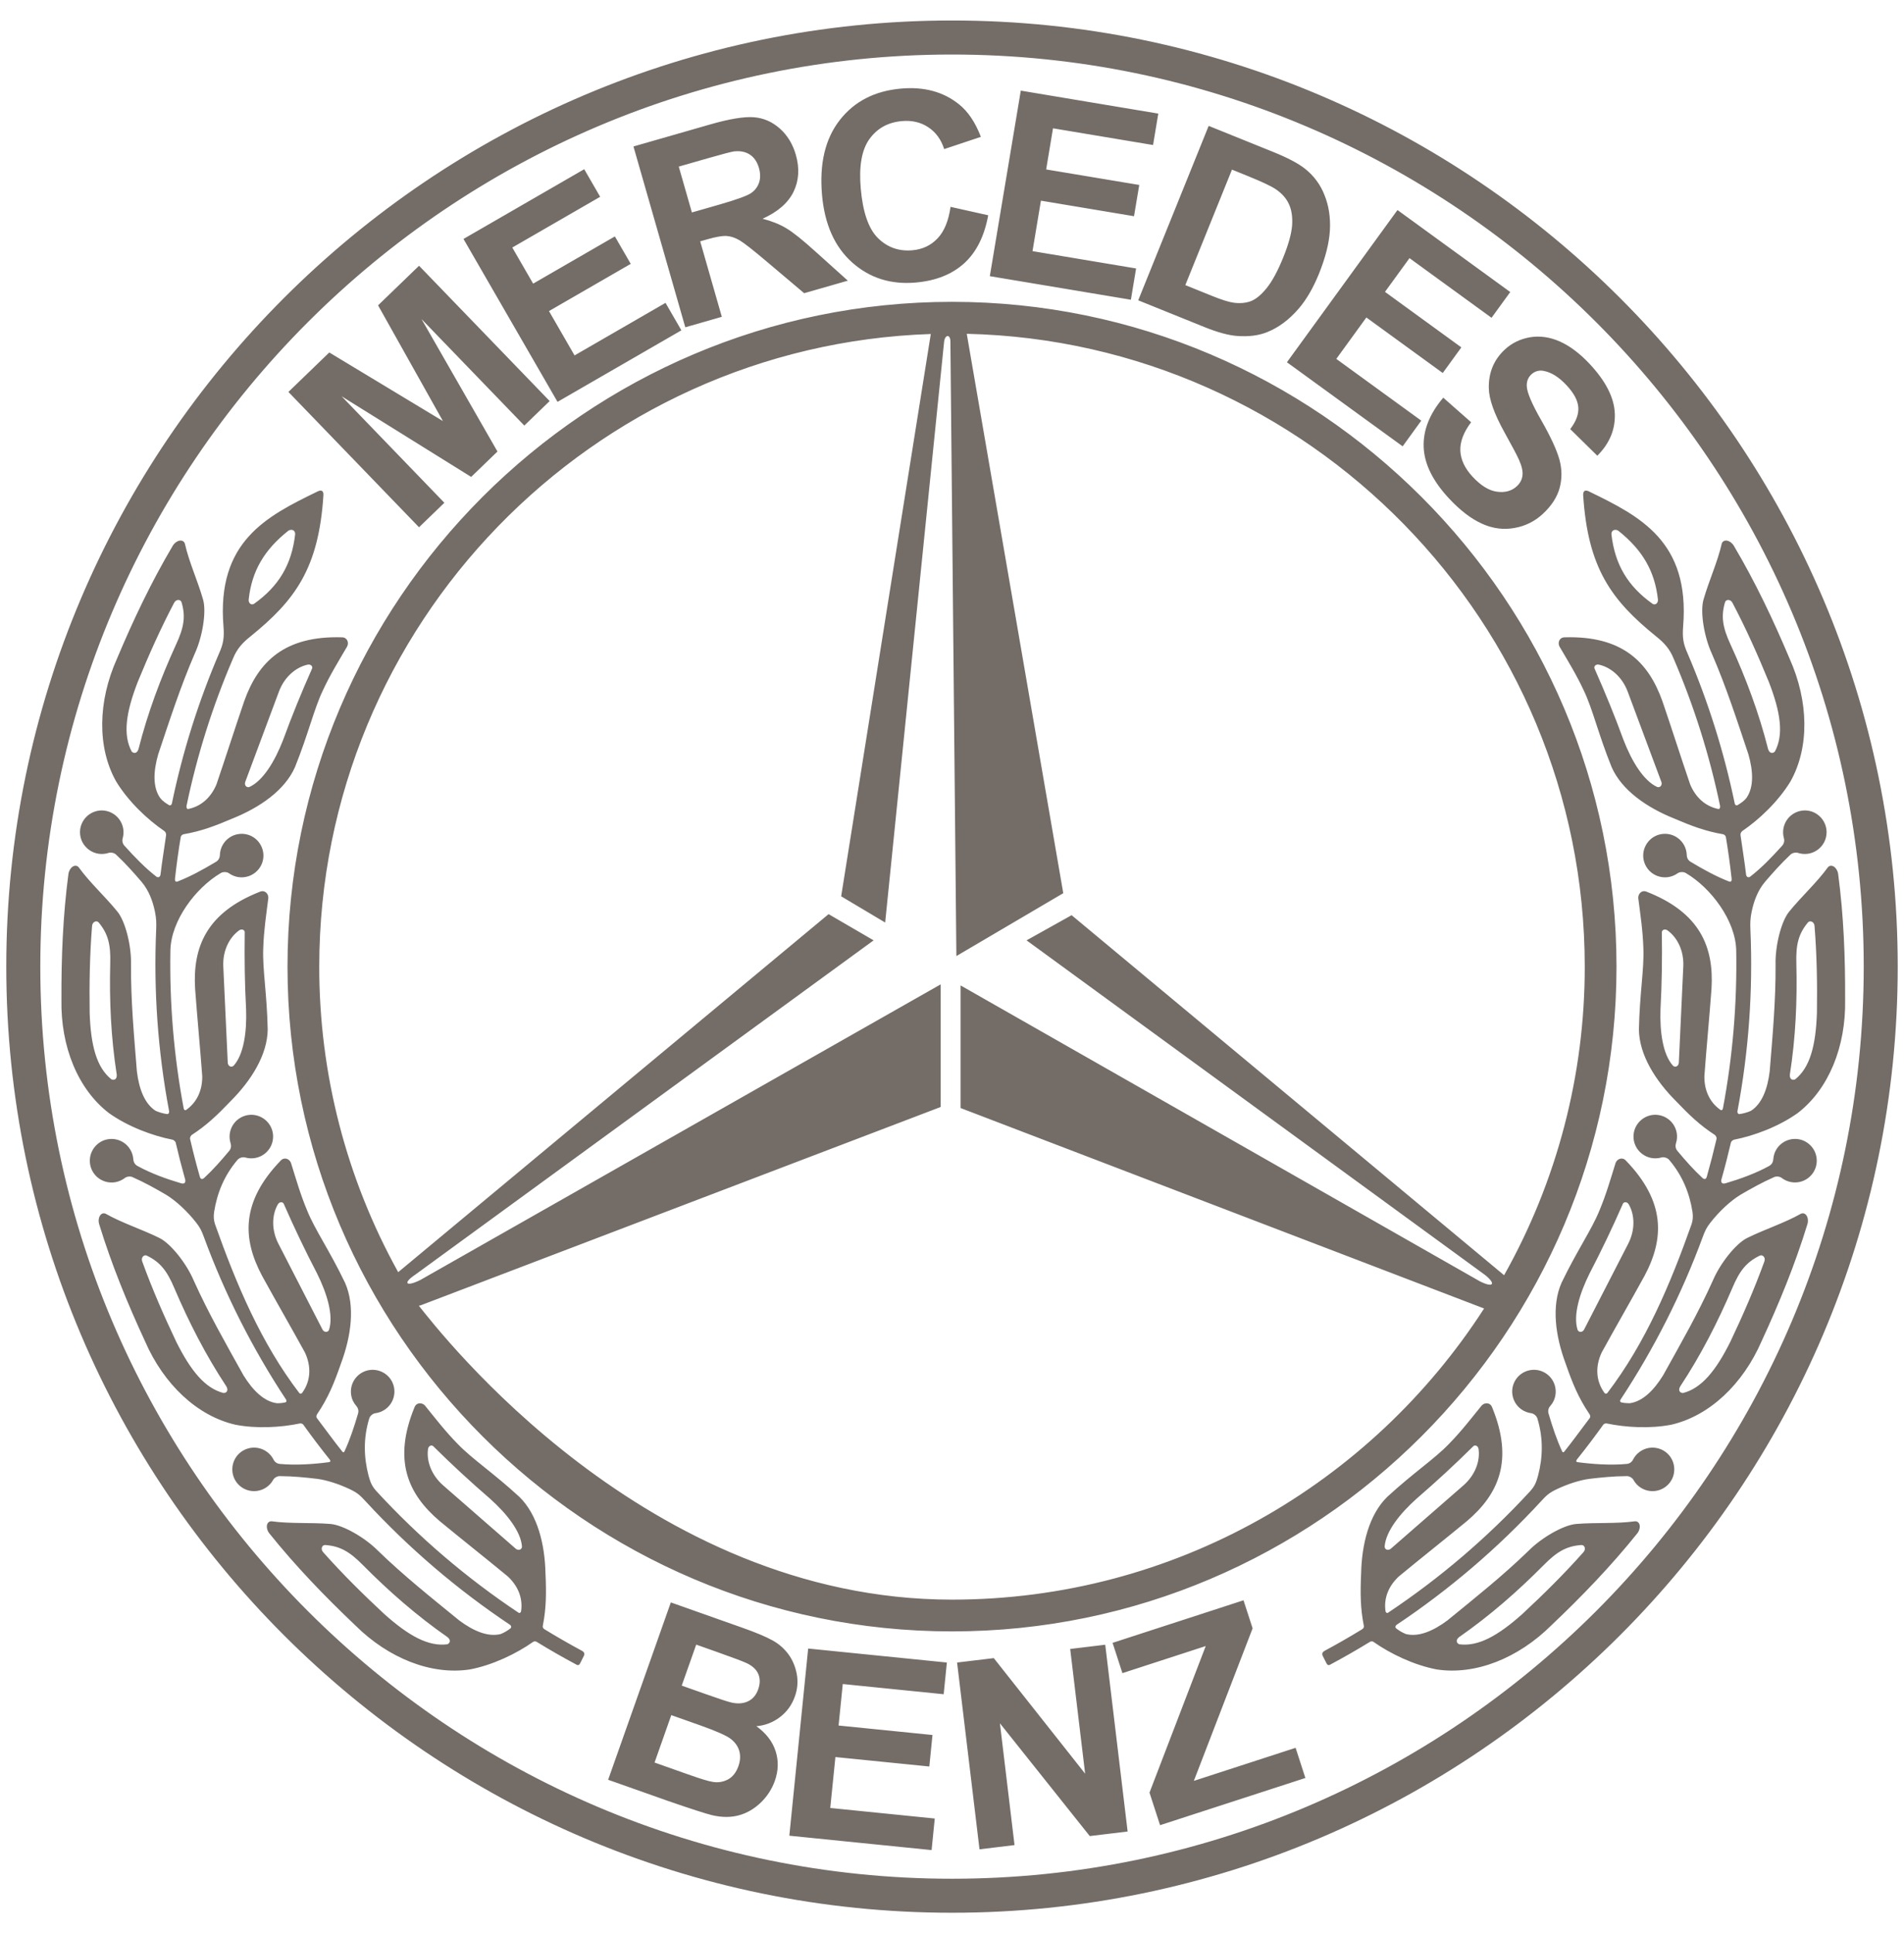
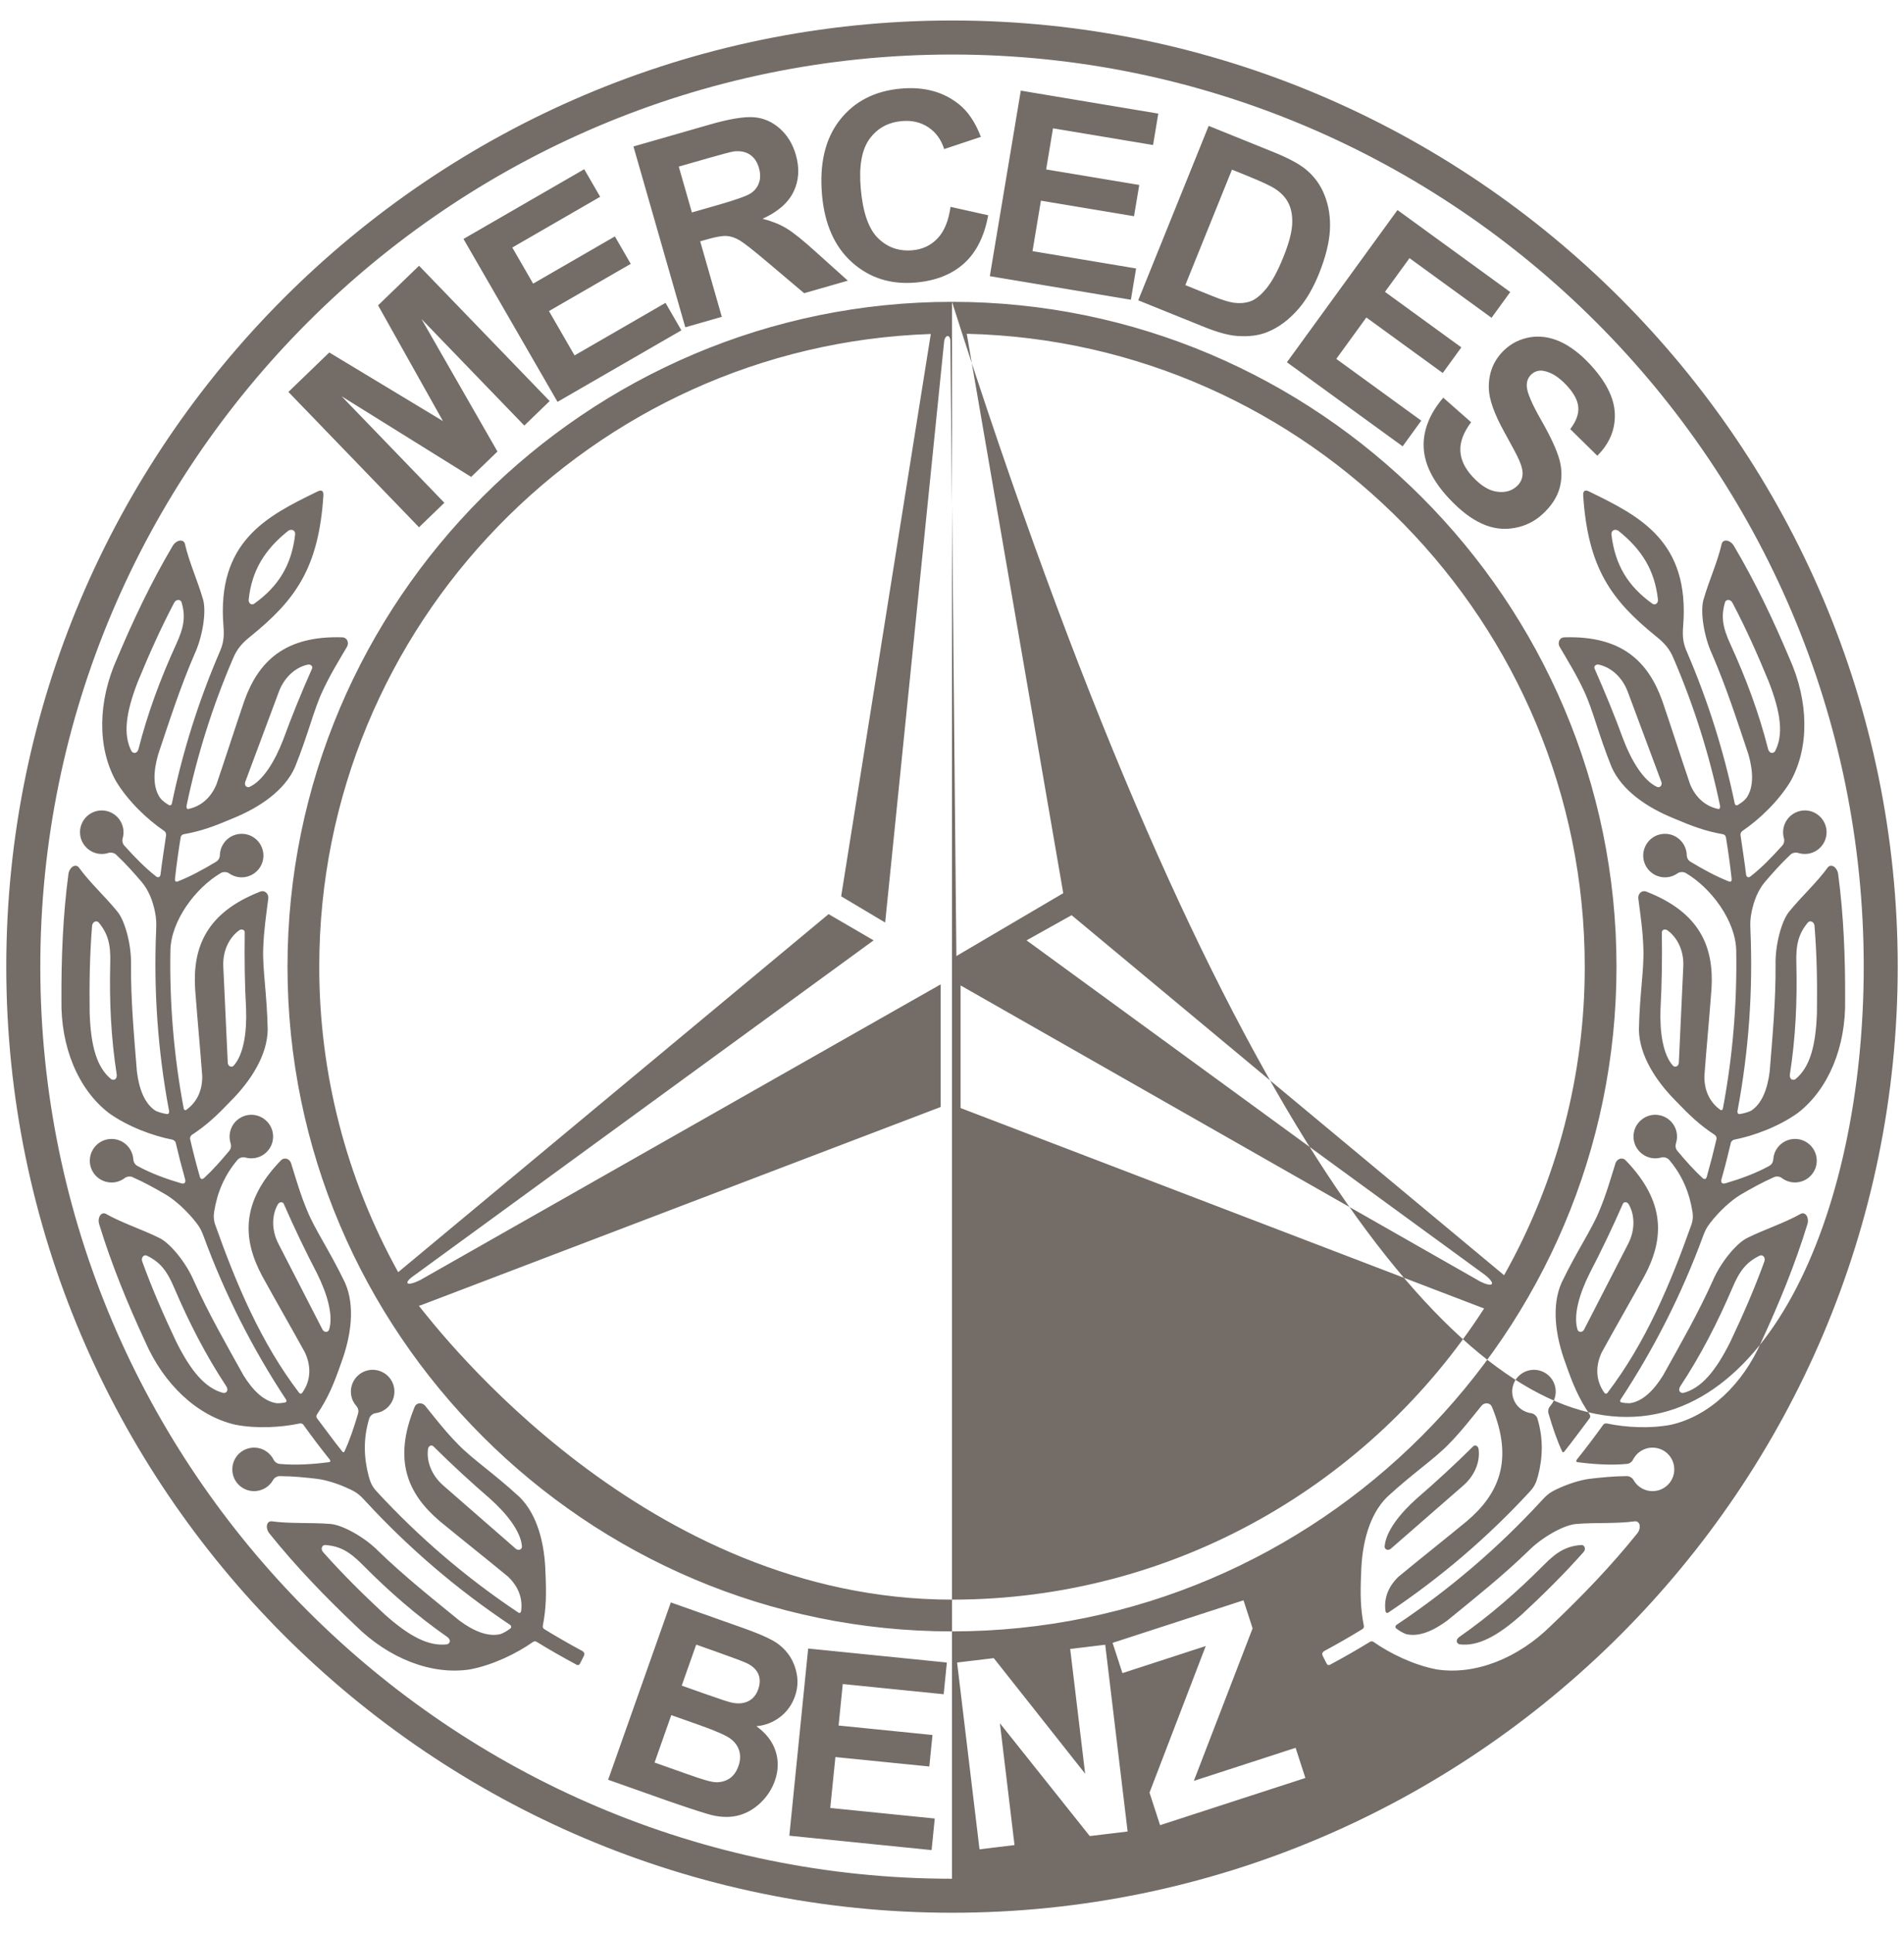
<svg xmlns="http://www.w3.org/2000/svg" width="67" height="68" viewBox="0 0 67 68" fill="none">
-   <path fill-rule="evenodd" clip-rule="evenodd" d="M14.74 45.93C15.474 46.847 22.717 56.266 33.5 56.266C41.34 56.266 48.255 52.178 52.224 46.025L33.802 38.974V34.661L52.082 45.073C52.524 45.295 52.671 45.184 52.266 44.852L36.124 33.076L37.709 32.191L52.928 44.855C54.792 41.541 55.77 37.802 55.766 34C55.766 21.91 46.045 12.018 34.019 11.741L37.415 31.417L33.654 33.629L33.444 12.013C33.444 11.755 33.26 11.755 33.223 12.013L31.148 32.449L29.6 31.527L32.754 11.748C20.833 12.144 11.234 21.986 11.234 34C11.231 37.761 12.187 41.46 14.012 44.748L29.157 32.154L30.742 33.076L14.61 44.837C14.168 45.131 14.278 45.279 14.794 45.021L33.102 34.624V38.937L14.825 45.905C14.705 45.95 14.835 45.897 14.74 45.93ZM33.5 10.617C46.379 10.617 56.883 21.121 56.883 34C56.883 46.879 46.379 57.383 33.5 57.383C20.621 57.383 10.117 46.879 10.117 34C10.117 21.121 20.621 10.617 33.5 10.617ZM33.5 66.083C51.17 66.083 65.583 51.671 65.583 34C65.583 16.33 51.17 1.918 33.5 1.918C15.83 1.918 1.418 16.33 1.418 34C1.418 51.671 15.83 66.083 33.5 66.083ZM33.5 67.279C51.83 67.279 66.779 52.33 66.779 34C66.779 15.671 51.83 0.721 33.5 0.721C15.17 0.721 0.221 15.671 0.221 34C0.221 52.33 15.17 67.279 33.5 67.279ZM60.967 21.209C60.902 21.075 60.746 21.072 60.704 21.176C60.553 21.681 60.617 22.068 60.895 22.669C61.438 23.854 61.896 25.076 62.219 26.354C62.267 26.495 62.372 26.519 62.456 26.436C62.773 25.849 62.661 25.06 62.243 23.983C61.857 23.041 61.443 22.112 60.967 21.209ZM58.313 27.681C58.402 27.714 58.498 27.638 58.466 27.513L57.275 24.321C57.083 23.815 56.69 23.477 56.277 23.381C56.157 23.347 56.061 23.444 56.121 23.54C56.482 24.358 56.823 25.186 57.13 26.028C57.419 26.775 57.831 27.458 58.313 27.681ZM63.852 32.576C63.845 32.427 63.703 32.363 63.623 32.442C63.285 32.847 63.192 33.229 63.212 33.891C63.245 35.193 63.188 36.496 62.983 37.799C62.971 37.948 63.059 38.011 63.169 37.967C63.69 37.552 63.897 36.783 63.936 35.627C63.951 34.611 63.934 33.593 63.852 32.576ZM58.871 37.486C58.94 37.552 59.057 37.518 59.076 37.392L59.234 33.988C59.258 33.447 59.029 32.983 58.687 32.732C58.59 32.654 58.463 32.705 58.479 32.817C58.491 33.712 58.48 34.607 58.431 35.502C58.404 36.302 58.514 37.091 58.871 37.486ZM62.084 44.378C62.14 44.241 62.036 44.124 61.932 44.162C61.456 44.39 61.213 44.699 60.957 45.309C60.444 46.508 59.851 47.668 59.123 48.769C59.05 48.899 59.103 48.993 59.221 48.999C59.868 48.837 60.377 48.224 60.892 47.19C61.328 46.27 61.736 45.338 62.084 44.378ZM55.513 46.775C55.547 46.862 55.669 46.882 55.738 46.775C56.258 45.764 56.777 44.754 57.297 43.744C57.542 43.262 57.528 42.744 57.321 42.373C57.265 42.262 57.129 42.257 57.097 42.366C56.738 43.185 56.351 43.993 55.938 44.787C55.58 45.503 55.352 46.267 55.513 46.775ZM58.34 21.077C58.36 21.21 58.249 21.302 58.152 21.239C57.289 20.625 56.825 19.867 56.704 18.787C56.704 18.649 56.825 18.601 56.94 18.663C57.796 19.34 58.23 20.09 58.34 21.077ZM55.716 54.601C55.819 54.493 55.766 54.347 55.654 54.344C55.127 54.38 54.788 54.577 54.324 55.048C53.405 55.974 52.424 56.833 51.342 57.586C51.226 57.68 51.241 57.787 51.348 57.836C52.009 57.925 52.708 57.543 53.569 56.772C54.314 56.08 55.038 55.365 55.716 54.601ZM48.724 54.399C48.724 54.494 48.828 54.556 48.934 54.482L51.502 52.243C51.908 51.885 52.086 51.399 52.031 50.978C52.02 50.854 51.895 50.798 51.826 50.888C51.19 51.517 50.532 52.124 49.854 52.709C49.256 53.243 48.763 53.868 48.724 54.399ZM61.158 28.311C61.267 28.242 61.368 28.18 61.458 28.065C61.72 27.686 61.696 27.128 61.524 26.529C61.117 25.318 60.745 24.16 60.238 22.991C59.967 22.401 59.821 21.522 59.945 21.09C60.139 20.416 60.438 19.776 60.587 19.121C60.642 18.953 60.878 18.987 61.007 19.189C61.767 20.469 62.399 21.804 62.972 23.163C63.65 24.67 63.675 26.291 63.005 27.487C62.579 28.188 61.901 28.829 61.319 29.224C61.293 29.241 61.273 29.265 61.26 29.293C61.247 29.321 61.243 29.353 61.248 29.383C61.31 29.834 61.388 30.29 61.441 30.748C61.45 30.862 61.536 30.875 61.586 30.837C61.985 30.529 62.345 30.155 62.701 29.76C62.738 29.724 62.764 29.678 62.777 29.627C62.789 29.577 62.788 29.524 62.772 29.474C62.741 29.361 62.737 29.242 62.76 29.126C62.782 29.011 62.831 28.902 62.903 28.808C62.974 28.715 63.066 28.639 63.171 28.587C63.277 28.534 63.393 28.507 63.511 28.506C63.932 28.506 64.276 28.851 64.276 29.273C64.276 29.394 64.247 29.513 64.192 29.621C64.136 29.729 64.056 29.822 63.958 29.893C63.86 29.964 63.746 30.01 63.627 30.029C63.507 30.047 63.385 30.038 63.269 30C63.188 29.971 63.053 30 62.985 30.08C62.675 30.37 62.376 30.707 62.104 31.024C61.853 31.325 61.719 31.69 61.641 32.059C61.589 32.301 61.585 32.475 61.596 32.717C61.688 34.845 61.536 36.976 61.142 39.069C61.126 39.139 61.164 39.195 61.214 39.186C61.351 39.167 61.484 39.129 61.611 39.074C62 38.828 62.198 38.306 62.274 37.687C62.376 36.414 62.489 35.202 62.481 33.929C62.464 33.28 62.674 32.414 62.959 32.066C63.401 31.522 63.928 31.05 64.322 30.506C64.438 30.373 64.643 30.498 64.682 30.735C64.878 32.21 64.935 33.685 64.928 35.16C64.96 36.814 64.347 38.314 63.26 39.15C62.594 39.627 61.718 39.951 61.028 40.086C60.978 40.094 60.917 40.145 60.906 40.2C60.809 40.618 60.703 41.033 60.586 41.446C60.54 41.58 60.582 41.666 60.732 41.617C61.234 41.47 61.784 41.27 62.24 41.02C62.337 40.972 62.392 40.889 62.401 40.773C62.405 40.705 62.419 40.638 62.441 40.574C62.508 40.382 62.649 40.225 62.832 40.137C63.015 40.049 63.225 40.037 63.417 40.103C63.608 40.171 63.766 40.311 63.854 40.494C63.942 40.677 63.954 40.888 63.887 41.08C63.847 41.194 63.78 41.297 63.692 41.38C63.605 41.464 63.498 41.525 63.382 41.56C63.266 41.594 63.144 41.601 63.025 41.579C62.906 41.557 62.793 41.507 62.697 41.434C62.63 41.379 62.492 41.362 62.403 41.416C62.014 41.587 61.621 41.806 61.259 42.017C60.899 42.231 60.487 42.62 60.185 43.009C60.05 43.182 59.996 43.296 59.922 43.498C59.181 45.513 58.209 47.435 57.027 49.227C57 49.267 57.006 49.315 57.053 49.328C57.147 49.349 57.243 49.357 57.345 49.358C57.801 49.298 58.198 48.904 58.525 48.373C59.145 47.257 59.753 46.201 60.275 45.04C60.529 44.443 61.08 43.742 61.483 43.544C62.111 43.234 62.786 43.023 63.371 42.693C63.532 42.62 63.666 42.818 63.604 43.05C63.169 44.473 62.607 45.838 61.988 47.177C61.33 48.694 60.149 49.804 58.813 50.112C58.065 50.259 57.208 50.209 56.541 50.069C56.494 50.059 56.438 50.082 56.417 50.113C56.119 50.529 55.811 50.936 55.491 51.335C55.458 51.379 55.449 51.42 55.517 51.431C56.057 51.502 56.679 51.544 57.225 51.494C57.277 51.493 57.327 51.477 57.371 51.448C57.414 51.419 57.449 51.379 57.47 51.331C57.525 51.227 57.602 51.136 57.698 51.067C57.793 50.997 57.903 50.951 58.019 50.93C58.135 50.91 58.254 50.917 58.367 50.95C58.48 50.983 58.584 51.042 58.671 51.121C58.98 51.408 59 51.895 58.713 52.204C58.63 52.293 58.528 52.361 58.414 52.403C58.301 52.445 58.179 52.459 58.058 52.444C57.938 52.43 57.823 52.387 57.722 52.319C57.622 52.252 57.539 52.161 57.48 52.055C57.44 51.978 57.321 51.908 57.218 51.922C56.793 51.923 56.345 51.968 55.929 52.017C55.586 52.062 55.161 52.201 54.781 52.381C54.51 52.509 54.419 52.597 54.22 52.814C52.705 54.457 50.999 55.914 49.14 57.155C49.098 57.19 49.09 57.243 49.127 57.275C49.237 57.361 49.337 57.42 49.472 57.476C49.919 57.589 50.433 57.37 50.933 56.997C51.922 56.19 52.876 55.433 53.789 54.547C54.246 54.085 55.019 53.64 55.466 53.604C56.165 53.547 56.87 53.602 57.535 53.51C57.711 53.502 57.763 53.736 57.62 53.928C56.689 55.089 55.663 56.151 54.593 57.167C53.421 58.332 51.913 58.928 50.558 58.721C49.751 58.569 48.911 58.16 48.336 57.754C48.317 57.74 48.294 57.733 48.27 57.733C48.246 57.732 48.222 57.74 48.203 57.753C47.749 58.031 47.287 58.296 46.818 58.547C46.751 58.589 46.703 58.565 46.673 58.497L46.542 58.236C46.511 58.164 46.54 58.106 46.607 58.069C47.058 57.827 47.501 57.572 47.937 57.305C47.987 57.272 48.001 57.228 47.992 57.185C47.868 56.556 47.866 56.036 47.897 55.337C47.92 54.318 48.175 53.279 48.814 52.653C49.742 51.799 50.477 51.32 50.985 50.791C51.42 50.348 51.756 49.91 52.139 49.438C52.244 49.325 52.441 49.325 52.506 49.5C53.269 51.362 52.743 52.552 51.615 53.507C50.821 54.161 50.012 54.799 49.219 55.454C48.863 55.789 48.692 56.208 48.753 56.658C48.758 56.721 48.807 56.753 48.846 56.725C50.672 55.508 52.346 54.078 53.833 52.465C54.02 52.263 54.061 52.121 54.122 51.91C54.291 51.262 54.311 50.597 54.102 49.902C54.077 49.802 53.967 49.717 53.881 49.708C53.76 49.692 53.646 49.648 53.546 49.58C53.446 49.511 53.363 49.42 53.306 49.314C53.248 49.207 53.216 49.089 53.212 48.967C53.209 48.846 53.235 48.726 53.287 48.617C53.469 48.236 53.928 48.074 54.309 48.257C54.69 48.439 54.851 48.898 54.669 49.279C54.639 49.342 54.601 49.398 54.557 49.449C54.521 49.486 54.496 49.533 54.486 49.584C54.475 49.636 54.479 49.688 54.497 49.737C54.633 50.197 54.779 50.642 54.972 51.055C54.984 51.091 55.024 51.09 55.046 51.059C55.354 50.675 55.635 50.281 55.941 49.88C55.967 49.852 55.961 49.791 55.941 49.755C55.542 49.166 55.337 48.662 55.09 47.952C54.735 46.996 54.588 45.937 54.95 45.119C55.497 43.983 56.003 43.266 56.28 42.586C56.521 42.014 56.671 41.482 56.852 40.904C56.908 40.759 57.09 40.686 57.216 40.825C58.613 42.272 58.565 43.573 57.869 44.877C57.373 45.779 56.857 46.67 56.362 47.572C56.133 48.063 56.153 48.567 56.456 48.99C56.489 49.035 56.533 49.032 56.564 48.994C57.912 47.225 58.778 45.167 59.525 43.06C59.571 42.926 59.58 42.786 59.558 42.633C59.455 41.973 59.209 41.357 58.742 40.804C58.678 40.722 58.543 40.687 58.461 40.714C58.345 40.747 58.222 40.753 58.103 40.73C57.984 40.707 57.872 40.656 57.776 40.581C57.681 40.507 57.604 40.411 57.553 40.301C57.502 40.191 57.477 40.071 57.482 39.949C57.497 39.528 57.855 39.197 58.276 39.212C58.394 39.217 58.509 39.248 58.612 39.304C58.716 39.361 58.805 39.44 58.873 39.536C58.941 39.633 58.986 39.743 59.004 39.859C59.022 39.976 59.013 40.094 58.978 40.207C58.943 40.318 58.965 40.416 59.037 40.495C59.318 40.83 59.6 41.15 59.906 41.432C59.985 41.503 60.043 41.477 60.068 41.363C60.189 40.936 60.3 40.506 60.401 40.071C60.418 40.018 60.384 39.954 60.345 39.921C59.822 39.582 59.451 39.228 58.977 38.732C58.257 38.011 57.683 37.108 57.672 36.214C57.697 34.954 57.859 34.091 57.829 33.358C57.81 32.737 57.726 32.191 57.649 31.59C57.641 31.435 57.776 31.292 57.947 31.367C59.82 32.102 60.316 33.306 60.226 34.781C60.15 35.807 60.05 36.833 59.975 37.858C59.971 38.351 60.159 38.767 60.533 39.034C60.588 39.077 60.621 39.029 60.629 38.983C60.973 37.153 61.129 35.293 61.096 33.431C61.075 32.382 60.209 31.232 59.328 30.712C59.241 30.655 59.102 30.666 59.033 30.718C58.934 30.788 58.82 30.834 58.7 30.852C58.58 30.869 58.458 30.858 58.343 30.819C58.228 30.78 58.125 30.715 58.04 30.628C57.956 30.541 57.893 30.436 57.857 30.32C57.797 30.126 57.817 29.916 57.912 29.737C58.007 29.557 58.169 29.422 58.363 29.362C58.475 29.328 58.594 29.32 58.711 29.338C58.827 29.357 58.937 29.403 59.033 29.471C59.129 29.54 59.208 29.629 59.264 29.733C59.319 29.837 59.351 29.952 59.355 30.07C59.358 30.186 59.411 30.27 59.505 30.322C59.948 30.586 60.39 30.831 60.846 31.007C60.919 31.032 60.946 30.977 60.933 30.893C60.879 30.408 60.812 29.923 60.732 29.441C60.726 29.416 60.713 29.394 60.694 29.377C60.675 29.359 60.652 29.347 60.627 29.343C60.012 29.236 59.532 29.056 58.901 28.786C57.955 28.405 57.072 27.801 56.712 26.983C56.24 25.814 56.051 24.956 55.735 24.294C55.474 23.731 55.181 23.262 54.876 22.739C54.806 22.6 54.875 22.416 55.062 22.417C57.073 22.358 58.001 23.269 58.498 24.662C58.831 25.635 59.142 26.617 59.475 27.591C59.667 28.049 60.007 28.36 60.461 28.455C60.514 28.468 60.537 28.406 60.528 28.348C60.159 26.571 59.612 24.836 58.895 23.168C58.757 22.826 58.564 22.611 58.269 22.378C56.705 21.11 55.875 19.987 55.71 17.413C55.706 17.249 55.794 17.219 55.937 17.297C57.714 18.162 59.47 19.047 59.228 22.031C59.199 22.402 59.224 22.629 59.378 22.97C60.107 24.67 60.664 26.439 61.041 28.25C61.05 28.32 61.108 28.348 61.158 28.311ZM50.787 13.988L51.767 14.852C51.5 15.207 51.374 15.541 51.388 15.857C51.402 16.17 51.546 16.476 51.823 16.773C52.116 17.087 52.405 17.263 52.687 17.297C52.969 17.333 53.199 17.268 53.377 17.102C53.492 16.995 53.557 16.871 53.574 16.729C53.594 16.587 53.554 16.404 53.456 16.182C53.391 16.03 53.217 15.704 52.939 15.203C52.58 14.557 52.397 14.041 52.39 13.654C52.379 13.109 52.565 12.658 52.948 12.3C53.194 12.07 53.489 11.925 53.835 11.864C54.179 11.805 54.531 11.854 54.888 12.011C55.245 12.171 55.597 12.435 55.944 12.807C56.511 13.415 56.804 13.995 56.824 14.551C56.844 15.107 56.639 15.599 56.208 16.03L55.255 15.093C55.465 14.818 55.559 14.562 55.539 14.323C55.521 14.084 55.383 13.827 55.126 13.552C54.861 13.268 54.596 13.099 54.329 13.048C54.251 13.03 54.169 13.031 54.091 13.053C54.013 13.075 53.942 13.115 53.884 13.172C53.77 13.279 53.717 13.419 53.726 13.591C53.737 13.811 53.908 14.212 54.24 14.791C54.571 15.371 54.782 15.831 54.876 16.17C54.967 16.51 54.969 16.84 54.882 17.164C54.794 17.487 54.596 17.791 54.291 18.075C54.015 18.334 53.67 18.506 53.297 18.57C52.911 18.642 52.528 18.593 52.148 18.42C51.767 18.249 51.381 17.952 50.989 17.532C50.418 16.92 50.121 16.319 50.098 15.727C50.075 15.136 50.305 14.555 50.787 13.988ZM45.286 12.742L49.176 7.388L53.144 10.272L52.486 11.178L49.599 9.08L48.736 10.266L51.423 12.219L50.769 13.12L48.081 11.167L47.023 12.624L50.013 14.796L49.358 15.699L45.286 12.742ZM43.352 5.966L41.71 10.029L42.634 10.402C42.979 10.542 43.237 10.624 43.408 10.647C43.628 10.678 43.828 10.661 44.011 10.595C44.192 10.528 44.379 10.373 44.574 10.133C44.768 9.892 44.962 9.534 45.154 9.06C45.346 8.586 45.449 8.205 45.469 7.917C45.487 7.629 45.45 7.383 45.357 7.181C45.264 6.977 45.111 6.804 44.9 6.661C44.743 6.551 44.412 6.396 43.907 6.191L43.352 5.966ZM42.532 4.428L44.796 5.342C45.307 5.548 45.679 5.744 45.916 5.931C46.229 6.175 46.469 6.499 46.611 6.87C46.76 7.243 46.822 7.654 46.798 8.1C46.772 8.546 46.644 9.056 46.412 9.632C46.207 10.136 45.968 10.546 45.695 10.861C45.362 11.245 44.998 11.518 44.6 11.678C44.301 11.802 43.946 11.847 43.533 11.817C43.225 11.794 42.842 11.689 42.383 11.504L40.053 10.563L42.532 4.428ZM34.831 9.714L35.921 3.188L40.759 3.996L40.575 5.101L37.054 4.513L36.813 5.96L40.089 6.506L39.905 7.605L36.629 7.058L36.333 8.834L39.978 9.443L39.795 10.543L34.831 9.714ZM33.449 7.276L34.774 7.572C34.639 8.309 34.357 8.872 33.928 9.262C33.499 9.65 32.93 9.877 32.222 9.938C31.347 10.015 30.602 9.779 29.986 9.231C29.371 8.682 29.016 7.888 28.926 6.853C28.83 5.755 29.039 4.879 29.552 4.222C30.065 3.566 30.783 3.197 31.707 3.116C32.513 3.045 33.189 3.226 33.734 3.659C34.059 3.914 34.319 4.299 34.516 4.814L33.225 5.244C33.118 4.908 32.932 4.652 32.666 4.476C32.402 4.3 32.092 4.228 31.739 4.259C31.251 4.301 30.869 4.511 30.596 4.889C30.323 5.266 30.22 5.847 30.289 6.633C30.362 7.466 30.563 8.047 30.894 8.374C31.225 8.702 31.63 8.845 32.109 8.803C32.463 8.771 32.757 8.633 32.992 8.385C33.227 8.139 33.379 7.768 33.449 7.276ZM24.347 7.473L25.297 7.201C25.912 7.024 26.291 6.888 26.43 6.792C26.567 6.697 26.662 6.572 26.712 6.42C26.762 6.268 26.761 6.096 26.706 5.906C26.644 5.691 26.537 5.536 26.385 5.436C26.233 5.337 26.048 5.301 25.829 5.325C25.722 5.341 25.407 5.424 24.886 5.573L23.885 5.86L24.347 7.473ZM24.115 11.512L22.291 5.152L24.995 4.376C25.674 4.181 26.184 4.098 26.525 4.124C26.866 4.15 27.171 4.282 27.44 4.52C27.709 4.76 27.896 5.067 28.004 5.443C28.141 5.92 28.114 6.356 27.923 6.747C27.732 7.137 27.368 7.455 26.833 7.694C27.158 7.778 27.438 7.889 27.674 8.032C27.911 8.174 28.253 8.448 28.701 8.854L29.834 9.872L28.298 10.313L26.973 9.194C26.5 8.795 26.187 8.548 26.028 8.454C25.87 8.36 25.716 8.31 25.566 8.3C25.416 8.292 25.194 8.33 24.898 8.415L24.639 8.489L25.4 11.144L24.115 11.512ZM19.619 14.135L16.31 8.405L20.558 5.952L21.119 6.922L18.027 8.707L18.761 9.977L21.637 8.316L22.195 9.281L19.318 10.942L20.218 12.502L23.419 10.653L23.977 11.619L19.619 14.135ZM14.745 18.546L10.149 13.786L11.587 12.398L15.587 14.811L13.304 10.74L14.746 9.348L19.342 14.107L18.45 14.969L14.832 11.222L17.505 15.882L16.58 16.775L12.02 13.938L15.637 17.685L14.745 18.546ZM6.124 21.209C6.189 21.075 6.344 21.072 6.386 21.176C6.539 21.681 6.474 22.068 6.196 22.669C5.654 23.854 5.196 25.076 4.872 26.354C4.825 26.495 4.719 26.519 4.635 26.436C4.319 25.849 4.43 25.06 4.848 23.983C5.235 23.041 5.649 22.112 6.124 21.209ZM8.778 27.681C8.689 27.714 8.594 27.638 8.626 27.513L9.817 24.321C10.008 23.815 10.4 23.477 10.814 23.381C10.934 23.347 11.03 23.444 10.971 23.54C10.607 24.358 10.27 25.187 9.962 26.028C9.672 26.775 9.261 27.458 8.778 27.681ZM3.239 32.576C3.247 32.427 3.389 32.363 3.468 32.442C3.807 32.847 3.899 33.229 3.879 33.891C3.846 35.193 3.904 36.496 4.108 37.799C4.12 37.948 4.032 38.011 3.923 37.967C3.401 37.552 3.194 36.783 3.155 35.627C3.141 34.611 3.157 33.593 3.239 32.576ZM8.221 37.486C8.152 37.552 8.034 37.518 8.015 37.392L7.857 33.988C7.834 33.447 8.063 32.983 8.405 32.732C8.502 32.654 8.628 32.705 8.612 32.817C8.6 33.712 8.611 34.607 8.66 35.502C8.688 36.302 8.577 37.091 8.221 37.486ZM5.007 44.378C4.952 44.241 5.055 44.124 5.159 44.162C5.636 44.39 5.878 44.699 6.135 45.309C6.647 46.508 7.24 47.668 7.968 48.769C8.041 48.899 7.987 48.993 7.87 48.999C7.222 48.837 6.714 48.224 6.199 47.19C5.763 46.27 5.355 45.338 5.007 44.378ZM11.579 46.775C11.544 46.862 11.423 46.882 11.353 46.775L9.795 43.744C9.549 43.262 9.564 42.744 9.771 42.373C9.827 42.262 9.963 42.257 9.995 42.366C10.354 43.185 10.74 43.993 11.154 44.787C11.512 45.503 11.739 46.267 11.579 46.775ZM8.752 21.077C8.731 21.21 8.843 21.302 8.939 21.239C9.803 20.625 10.266 19.867 10.387 18.787C10.388 18.649 10.267 18.601 10.152 18.663C9.295 19.34 8.861 20.09 8.752 21.077ZM11.375 54.601C11.273 54.493 11.325 54.347 11.437 54.344C11.964 54.38 12.303 54.577 12.768 55.048C13.686 55.974 14.667 56.833 15.749 57.586C15.865 57.68 15.85 57.787 15.743 57.836C15.082 57.925 14.383 57.543 13.522 56.772C12.778 56.08 12.054 55.365 11.375 54.601ZM18.368 54.399C18.368 54.494 18.263 54.556 18.157 54.482L15.589 52.243C15.183 51.885 15.005 51.399 15.06 50.978C15.071 50.854 15.195 50.798 15.265 50.888C15.901 51.517 16.559 52.124 17.237 52.709C17.835 53.243 18.329 53.868 18.368 54.399ZM5.933 28.311C5.824 28.242 5.723 28.18 5.634 28.065C5.371 27.686 5.395 27.128 5.568 26.529C5.974 25.318 6.347 24.16 6.853 22.991C7.125 22.401 7.27 21.522 7.146 21.09C6.953 20.416 6.653 19.776 6.505 19.121C6.45 18.953 6.213 18.987 6.084 19.189C5.325 20.469 4.692 21.804 4.119 23.163C3.441 24.67 3.415 26.291 4.087 27.487C4.513 28.188 5.191 28.829 5.773 29.224C5.799 29.241 5.819 29.265 5.832 29.293C5.844 29.321 5.849 29.353 5.844 29.383C5.782 29.834 5.704 30.29 5.65 30.748C5.642 30.862 5.555 30.875 5.505 30.837C5.106 30.529 4.747 30.155 4.39 29.76C4.353 29.724 4.327 29.678 4.314 29.627C4.302 29.577 4.304 29.524 4.32 29.474C4.351 29.361 4.355 29.242 4.332 29.126C4.309 29.011 4.26 28.902 4.189 28.808C4.118 28.715 4.026 28.639 3.92 28.587C3.815 28.534 3.699 28.507 3.581 28.506C3.378 28.507 3.183 28.588 3.04 28.731C2.896 28.875 2.815 29.07 2.815 29.273C2.815 29.394 2.844 29.513 2.899 29.621C2.955 29.728 3.035 29.822 3.133 29.892C3.231 29.963 3.345 30.01 3.464 30.029C3.584 30.047 3.706 30.037 3.821 30C3.903 29.971 4.038 30 4.105 30.08C4.417 30.37 4.715 30.707 4.987 31.024C5.239 31.325 5.373 31.69 5.451 32.059C5.502 32.301 5.506 32.475 5.495 32.717C5.403 34.845 5.555 36.976 5.948 39.069C5.965 39.139 5.927 39.195 5.877 39.186C5.74 39.167 5.607 39.129 5.48 39.074C5.09 38.828 4.893 38.306 4.817 37.687C4.716 36.414 4.602 35.202 4.61 33.929C4.628 33.28 4.416 32.414 4.132 32.066C3.69 31.522 3.163 31.05 2.769 30.506C2.653 30.373 2.449 30.498 2.409 30.735C2.213 32.21 2.156 33.685 2.162 35.16C2.131 36.814 2.744 38.314 3.831 39.15C4.497 39.627 5.373 39.951 6.063 40.086C6.112 40.094 6.174 40.145 6.185 40.2C6.282 40.618 6.389 41.034 6.505 41.446C6.551 41.58 6.508 41.666 6.359 41.617C5.857 41.47 5.308 41.27 4.852 41.02C4.755 40.972 4.699 40.889 4.691 40.773C4.682 40.656 4.647 40.542 4.587 40.441C4.528 40.339 4.446 40.253 4.348 40.188C4.249 40.123 4.137 40.082 4.021 40.067C3.904 40.053 3.785 40.065 3.674 40.103C3.482 40.171 3.325 40.312 3.237 40.495C3.149 40.677 3.137 40.888 3.203 41.08C3.243 41.194 3.31 41.298 3.397 41.382C3.485 41.465 3.592 41.527 3.708 41.562C3.824 41.596 3.947 41.603 4.066 41.581C4.185 41.558 4.298 41.508 4.394 41.434C4.461 41.379 4.599 41.362 4.688 41.416C5.078 41.587 5.47 41.806 5.832 42.017C6.192 42.231 6.605 42.62 6.907 43.009C7.042 43.182 7.095 43.296 7.17 43.498C7.91 45.513 8.882 47.435 10.065 49.227C10.092 49.267 10.085 49.315 10.038 49.328C9.942 49.349 9.844 49.359 9.746 49.358C9.289 49.298 8.893 48.904 8.566 48.373C7.945 47.257 7.339 46.201 6.816 45.04C6.563 44.443 6.01 43.742 5.608 43.544C4.979 43.234 4.304 43.023 3.72 42.693C3.559 42.62 3.425 42.818 3.487 43.05C3.922 44.473 4.483 45.838 5.103 47.177C5.761 48.694 6.942 49.804 8.278 50.112C9.027 50.259 9.884 50.209 10.55 50.069C10.597 50.059 10.653 50.082 10.674 50.113C10.972 50.529 11.28 50.936 11.6 51.335C11.633 51.379 11.642 51.42 11.573 51.431C11.033 51.502 10.412 51.544 9.866 51.494C9.814 51.493 9.763 51.477 9.72 51.448C9.677 51.419 9.642 51.379 9.621 51.331C9.566 51.227 9.488 51.136 9.393 51.067C9.298 50.997 9.188 50.95 9.072 50.93C8.956 50.91 8.837 50.916 8.724 50.95C8.611 50.983 8.507 51.042 8.421 51.121C8.111 51.408 8.091 51.895 8.378 52.204C8.46 52.293 8.562 52.361 8.676 52.403C8.79 52.444 8.912 52.459 9.032 52.444C9.152 52.429 9.268 52.387 9.368 52.319C9.469 52.252 9.552 52.161 9.611 52.055C9.651 51.978 9.77 51.908 9.874 51.922C10.299 51.923 10.747 51.968 11.162 52.017C11.506 52.062 11.93 52.201 12.31 52.381C12.581 52.509 12.672 52.597 12.872 52.814C14.387 54.457 16.093 55.914 17.952 57.155C17.994 57.19 18.002 57.243 17.965 57.275C17.86 57.358 17.744 57.426 17.62 57.476C17.173 57.589 16.659 57.37 16.159 56.997C15.17 56.19 14.216 55.433 13.302 54.547C12.845 54.085 12.073 53.64 11.626 53.604C10.927 53.547 10.222 53.602 9.557 53.51C9.381 53.502 9.329 53.736 9.472 53.928C10.403 55.089 11.429 56.151 12.499 57.167C13.671 58.332 15.179 58.928 16.534 58.721C17.34 58.569 18.182 58.16 18.756 57.754C18.775 57.74 18.798 57.733 18.822 57.733C18.846 57.732 18.869 57.74 18.889 57.753C19.343 58.031 19.805 58.296 20.275 58.547C20.341 58.589 20.389 58.565 20.419 58.497L20.549 58.236C20.581 58.164 20.552 58.106 20.485 58.069C20.035 57.827 19.591 57.572 19.155 57.305C19.105 57.272 19.091 57.228 19.101 57.185C19.224 56.556 19.226 56.036 19.195 55.337C19.172 54.318 18.917 53.279 18.278 52.653C17.35 51.799 16.615 51.32 16.107 50.791C15.671 50.348 15.335 49.91 14.953 49.438C14.848 49.325 14.652 49.325 14.586 49.5C13.822 51.362 14.349 52.552 15.477 53.507C16.27 54.161 17.081 54.799 17.874 55.454C18.229 55.789 18.4 56.208 18.339 56.658C18.334 56.721 18.285 56.753 18.246 56.725C16.42 55.508 14.746 54.078 13.259 52.465C13.072 52.263 13.031 52.121 12.97 51.91C12.801 51.262 12.781 50.597 12.99 49.902C13.015 49.802 13.125 49.717 13.211 49.708C13.331 49.692 13.446 49.648 13.546 49.58C13.646 49.511 13.728 49.42 13.786 49.314C13.844 49.207 13.876 49.089 13.879 48.967C13.883 48.846 13.857 48.726 13.805 48.617C13.717 48.434 13.56 48.293 13.368 48.226C13.177 48.158 12.966 48.169 12.783 48.257C12.6 48.345 12.459 48.502 12.391 48.693C12.324 48.885 12.335 49.095 12.422 49.279C12.453 49.342 12.491 49.398 12.535 49.449C12.611 49.537 12.63 49.634 12.595 49.737C12.459 50.197 12.313 50.642 12.12 51.055C12.107 51.091 12.068 51.09 12.046 51.059C11.738 50.675 11.456 50.281 11.151 49.88C11.125 49.852 11.131 49.791 11.151 49.755C11.55 49.166 11.754 48.662 12.001 47.952C12.357 46.996 12.504 45.937 12.141 45.119C11.595 43.983 11.088 43.266 10.811 42.586C10.57 42.014 10.42 41.482 10.239 40.904C10.184 40.759 10.001 40.686 9.876 40.825C8.479 42.272 8.527 43.573 9.223 44.877C9.718 45.779 10.235 46.67 10.73 47.572C10.959 48.063 10.939 48.567 10.636 48.99C10.604 49.035 10.558 49.032 10.528 48.994C9.179 47.225 8.314 45.167 7.566 43.06C7.521 42.922 7.51 42.776 7.534 42.633C7.637 41.973 7.884 41.357 8.351 40.804C8.415 40.722 8.548 40.687 8.631 40.714C8.748 40.747 8.87 40.753 8.989 40.73C9.108 40.707 9.22 40.656 9.316 40.581C9.411 40.507 9.488 40.41 9.539 40.301C9.59 40.191 9.614 40.071 9.61 39.949C9.602 39.746 9.514 39.555 9.365 39.417C9.216 39.279 9.019 39.205 8.816 39.212C8.698 39.217 8.583 39.248 8.48 39.305C8.376 39.361 8.287 39.44 8.219 39.536C8.152 39.632 8.107 39.743 8.088 39.859C8.07 39.975 8.078 40.094 8.113 40.207C8.148 40.318 8.127 40.416 8.054 40.495C7.774 40.83 7.492 41.15 7.186 41.432C7.107 41.503 7.049 41.477 7.024 41.363C6.902 40.935 6.791 40.504 6.691 40.071C6.674 40.018 6.708 39.954 6.747 39.921C7.27 39.582 7.641 39.228 8.115 38.732C8.836 38.011 9.409 37.108 9.42 36.214C9.395 34.954 9.233 34.091 9.263 33.358C9.282 32.737 9.366 32.191 9.442 31.59C9.451 31.435 9.316 31.292 9.144 31.367C7.272 32.102 6.776 33.306 6.866 34.781C6.942 35.807 7.041 36.833 7.117 37.858C7.121 38.351 6.933 38.767 6.56 39.034C6.503 39.077 6.471 39.029 6.463 38.983C6.119 37.153 5.963 35.293 5.996 33.431C6.017 32.382 6.883 31.232 7.764 30.712C7.851 30.655 7.99 30.666 8.059 30.718C8.158 30.788 8.272 30.834 8.392 30.852C8.512 30.869 8.634 30.858 8.749 30.819C8.864 30.78 8.967 30.715 9.052 30.628C9.137 30.541 9.2 30.436 9.236 30.32C9.36 29.917 9.133 29.486 8.729 29.362C8.617 29.328 8.498 29.32 8.381 29.339C8.265 29.358 8.155 29.403 8.059 29.472C7.963 29.54 7.885 29.63 7.829 29.733C7.773 29.837 7.742 29.952 7.738 30.07C7.734 30.186 7.682 30.27 7.587 30.322C7.143 30.586 6.702 30.831 6.246 31.007C6.173 31.032 6.146 30.977 6.159 30.893C6.213 30.405 6.28 29.921 6.36 29.441C6.366 29.416 6.379 29.394 6.398 29.377C6.417 29.359 6.44 29.347 6.465 29.343C7.08 29.236 7.56 29.056 8.191 28.786C9.137 28.405 10.02 27.801 10.38 26.983C10.852 25.814 11.042 24.956 11.357 24.294C11.618 23.731 11.91 23.262 12.216 22.739C12.286 22.6 12.217 22.416 12.03 22.417C10.019 22.358 9.09 23.269 8.594 24.662C8.261 25.635 7.949 26.617 7.617 27.591C7.425 28.049 7.084 28.36 6.63 28.455C6.577 28.468 6.555 28.406 6.563 28.348C6.933 26.571 7.48 24.836 8.197 23.168C8.335 22.826 8.528 22.611 8.823 22.378C10.387 21.11 11.218 19.987 11.381 17.413C11.386 17.249 11.298 17.219 11.155 17.297C9.378 18.162 7.621 19.047 7.864 22.031C7.893 22.402 7.868 22.629 7.714 22.97C6.985 24.67 6.427 26.439 6.051 28.25C6.042 28.32 5.984 28.348 5.933 28.311ZM27.776 64.569L28.439 57.986L33.319 58.478L33.207 59.593L29.656 59.234L29.509 60.694L32.813 61.027L32.702 62.135L29.397 61.803L29.216 63.594L32.893 63.965L32.782 65.075L27.776 64.569ZM40.822 64.199L40.45 63.054L42.429 57.898L39.497 58.851L39.151 57.786L43.758 56.289L44.078 57.276L42.01 62.641L45.591 61.478L45.935 62.539L40.822 64.199ZM34.468 65.048L33.679 58.478L34.97 58.323L38.185 62.388L37.659 58.001L38.892 57.852L39.68 64.422L38.348 64.582L35.186 60.615L35.7 64.899L34.468 65.048ZM23.606 56.364L26.1 57.246C26.594 57.42 26.955 57.571 27.183 57.699C27.403 57.818 27.594 57.985 27.743 58.187C27.888 58.385 27.985 58.613 28.036 58.877C28.087 59.143 28.064 59.419 27.97 59.673C27.871 59.96 27.691 60.211 27.45 60.395C27.209 60.581 26.919 60.694 26.616 60.718C26.956 60.962 27.182 61.254 27.292 61.592C27.402 61.932 27.393 62.282 27.265 62.642C27.163 62.929 26.995 63.188 26.775 63.4C26.548 63.62 26.292 63.771 26.008 63.85C25.723 63.929 25.407 63.929 25.058 63.848C24.841 63.795 24.329 63.63 23.523 63.352L21.4 62.602L23.606 56.364ZM24.499 57.848L23.989 59.29L24.814 59.582C25.305 59.756 25.612 59.857 25.737 59.885C25.961 59.936 26.157 59.922 26.324 59.842C26.491 59.762 26.61 59.621 26.681 59.42C26.749 59.226 26.752 59.05 26.689 58.893C26.624 58.734 26.492 58.606 26.291 58.507C26.172 58.448 25.815 58.314 25.223 58.104L24.499 57.848ZM23.622 60.328L23.033 61.996L24.198 62.408C24.652 62.569 24.944 62.658 25.075 62.675C25.261 62.71 25.454 62.679 25.62 62.589C25.785 62.498 25.907 62.343 25.985 62.121C26.051 61.934 26.061 61.76 26.017 61.597C25.972 61.434 25.875 61.291 25.724 61.172C25.574 61.051 25.211 60.891 24.639 60.688L23.622 60.328Z" fill="#736C67" />
+   <path fill-rule="evenodd" clip-rule="evenodd" d="M14.74 45.93C15.474 46.847 22.717 56.266 33.5 56.266C41.34 56.266 48.255 52.178 52.224 46.025L33.802 38.974V34.661L52.082 45.073C52.524 45.295 52.671 45.184 52.266 44.852L36.124 33.076L37.709 32.191L52.928 44.855C54.792 41.541 55.77 37.802 55.766 34C55.766 21.91 46.045 12.018 34.019 11.741L37.415 31.417L33.654 33.629L33.444 12.013C33.444 11.755 33.26 11.755 33.223 12.013L31.148 32.449L29.6 31.527L32.754 11.748C20.833 12.144 11.234 21.986 11.234 34C11.231 37.761 12.187 41.46 14.012 44.748L29.157 32.154L30.742 33.076L14.61 44.837C14.168 45.131 14.278 45.279 14.794 45.021L33.102 34.624V38.937L14.825 45.905C14.705 45.95 14.835 45.897 14.74 45.93ZM33.5 10.617C46.379 10.617 56.883 21.121 56.883 34C56.883 46.879 46.379 57.383 33.5 57.383C20.621 57.383 10.117 46.879 10.117 34C10.117 21.121 20.621 10.617 33.5 10.617ZC51.17 66.083 65.583 51.671 65.583 34C65.583 16.33 51.17 1.918 33.5 1.918C15.83 1.918 1.418 16.33 1.418 34C1.418 51.671 15.83 66.083 33.5 66.083ZM33.5 67.279C51.83 67.279 66.779 52.33 66.779 34C66.779 15.671 51.83 0.721 33.5 0.721C15.17 0.721 0.221 15.671 0.221 34C0.221 52.33 15.17 67.279 33.5 67.279ZM60.967 21.209C60.902 21.075 60.746 21.072 60.704 21.176C60.553 21.681 60.617 22.068 60.895 22.669C61.438 23.854 61.896 25.076 62.219 26.354C62.267 26.495 62.372 26.519 62.456 26.436C62.773 25.849 62.661 25.06 62.243 23.983C61.857 23.041 61.443 22.112 60.967 21.209ZM58.313 27.681C58.402 27.714 58.498 27.638 58.466 27.513L57.275 24.321C57.083 23.815 56.69 23.477 56.277 23.381C56.157 23.347 56.061 23.444 56.121 23.54C56.482 24.358 56.823 25.186 57.13 26.028C57.419 26.775 57.831 27.458 58.313 27.681ZM63.852 32.576C63.845 32.427 63.703 32.363 63.623 32.442C63.285 32.847 63.192 33.229 63.212 33.891C63.245 35.193 63.188 36.496 62.983 37.799C62.971 37.948 63.059 38.011 63.169 37.967C63.69 37.552 63.897 36.783 63.936 35.627C63.951 34.611 63.934 33.593 63.852 32.576ZM58.871 37.486C58.94 37.552 59.057 37.518 59.076 37.392L59.234 33.988C59.258 33.447 59.029 32.983 58.687 32.732C58.59 32.654 58.463 32.705 58.479 32.817C58.491 33.712 58.48 34.607 58.431 35.502C58.404 36.302 58.514 37.091 58.871 37.486ZM62.084 44.378C62.14 44.241 62.036 44.124 61.932 44.162C61.456 44.39 61.213 44.699 60.957 45.309C60.444 46.508 59.851 47.668 59.123 48.769C59.05 48.899 59.103 48.993 59.221 48.999C59.868 48.837 60.377 48.224 60.892 47.19C61.328 46.27 61.736 45.338 62.084 44.378ZM55.513 46.775C55.547 46.862 55.669 46.882 55.738 46.775C56.258 45.764 56.777 44.754 57.297 43.744C57.542 43.262 57.528 42.744 57.321 42.373C57.265 42.262 57.129 42.257 57.097 42.366C56.738 43.185 56.351 43.993 55.938 44.787C55.58 45.503 55.352 46.267 55.513 46.775ZM58.34 21.077C58.36 21.21 58.249 21.302 58.152 21.239C57.289 20.625 56.825 19.867 56.704 18.787C56.704 18.649 56.825 18.601 56.94 18.663C57.796 19.34 58.23 20.09 58.34 21.077ZM55.716 54.601C55.819 54.493 55.766 54.347 55.654 54.344C55.127 54.38 54.788 54.577 54.324 55.048C53.405 55.974 52.424 56.833 51.342 57.586C51.226 57.68 51.241 57.787 51.348 57.836C52.009 57.925 52.708 57.543 53.569 56.772C54.314 56.08 55.038 55.365 55.716 54.601ZM48.724 54.399C48.724 54.494 48.828 54.556 48.934 54.482L51.502 52.243C51.908 51.885 52.086 51.399 52.031 50.978C52.02 50.854 51.895 50.798 51.826 50.888C51.19 51.517 50.532 52.124 49.854 52.709C49.256 53.243 48.763 53.868 48.724 54.399ZM61.158 28.311C61.267 28.242 61.368 28.18 61.458 28.065C61.72 27.686 61.696 27.128 61.524 26.529C61.117 25.318 60.745 24.16 60.238 22.991C59.967 22.401 59.821 21.522 59.945 21.09C60.139 20.416 60.438 19.776 60.587 19.121C60.642 18.953 60.878 18.987 61.007 19.189C61.767 20.469 62.399 21.804 62.972 23.163C63.65 24.67 63.675 26.291 63.005 27.487C62.579 28.188 61.901 28.829 61.319 29.224C61.293 29.241 61.273 29.265 61.26 29.293C61.247 29.321 61.243 29.353 61.248 29.383C61.31 29.834 61.388 30.29 61.441 30.748C61.45 30.862 61.536 30.875 61.586 30.837C61.985 30.529 62.345 30.155 62.701 29.76C62.738 29.724 62.764 29.678 62.777 29.627C62.789 29.577 62.788 29.524 62.772 29.474C62.741 29.361 62.737 29.242 62.76 29.126C62.782 29.011 62.831 28.902 62.903 28.808C62.974 28.715 63.066 28.639 63.171 28.587C63.277 28.534 63.393 28.507 63.511 28.506C63.932 28.506 64.276 28.851 64.276 29.273C64.276 29.394 64.247 29.513 64.192 29.621C64.136 29.729 64.056 29.822 63.958 29.893C63.86 29.964 63.746 30.01 63.627 30.029C63.507 30.047 63.385 30.038 63.269 30C63.188 29.971 63.053 30 62.985 30.08C62.675 30.37 62.376 30.707 62.104 31.024C61.853 31.325 61.719 31.69 61.641 32.059C61.589 32.301 61.585 32.475 61.596 32.717C61.688 34.845 61.536 36.976 61.142 39.069C61.126 39.139 61.164 39.195 61.214 39.186C61.351 39.167 61.484 39.129 61.611 39.074C62 38.828 62.198 38.306 62.274 37.687C62.376 36.414 62.489 35.202 62.481 33.929C62.464 33.28 62.674 32.414 62.959 32.066C63.401 31.522 63.928 31.05 64.322 30.506C64.438 30.373 64.643 30.498 64.682 30.735C64.878 32.21 64.935 33.685 64.928 35.16C64.96 36.814 64.347 38.314 63.26 39.15C62.594 39.627 61.718 39.951 61.028 40.086C60.978 40.094 60.917 40.145 60.906 40.2C60.809 40.618 60.703 41.033 60.586 41.446C60.54 41.58 60.582 41.666 60.732 41.617C61.234 41.47 61.784 41.27 62.24 41.02C62.337 40.972 62.392 40.889 62.401 40.773C62.405 40.705 62.419 40.638 62.441 40.574C62.508 40.382 62.649 40.225 62.832 40.137C63.015 40.049 63.225 40.037 63.417 40.103C63.608 40.171 63.766 40.311 63.854 40.494C63.942 40.677 63.954 40.888 63.887 41.08C63.847 41.194 63.78 41.297 63.692 41.38C63.605 41.464 63.498 41.525 63.382 41.56C63.266 41.594 63.144 41.601 63.025 41.579C62.906 41.557 62.793 41.507 62.697 41.434C62.63 41.379 62.492 41.362 62.403 41.416C62.014 41.587 61.621 41.806 61.259 42.017C60.899 42.231 60.487 42.62 60.185 43.009C60.05 43.182 59.996 43.296 59.922 43.498C59.181 45.513 58.209 47.435 57.027 49.227C57 49.267 57.006 49.315 57.053 49.328C57.147 49.349 57.243 49.357 57.345 49.358C57.801 49.298 58.198 48.904 58.525 48.373C59.145 47.257 59.753 46.201 60.275 45.04C60.529 44.443 61.08 43.742 61.483 43.544C62.111 43.234 62.786 43.023 63.371 42.693C63.532 42.62 63.666 42.818 63.604 43.05C63.169 44.473 62.607 45.838 61.988 47.177C61.33 48.694 60.149 49.804 58.813 50.112C58.065 50.259 57.208 50.209 56.541 50.069C56.494 50.059 56.438 50.082 56.417 50.113C56.119 50.529 55.811 50.936 55.491 51.335C55.458 51.379 55.449 51.42 55.517 51.431C56.057 51.502 56.679 51.544 57.225 51.494C57.277 51.493 57.327 51.477 57.371 51.448C57.414 51.419 57.449 51.379 57.47 51.331C57.525 51.227 57.602 51.136 57.698 51.067C57.793 50.997 57.903 50.951 58.019 50.93C58.135 50.91 58.254 50.917 58.367 50.95C58.48 50.983 58.584 51.042 58.671 51.121C58.98 51.408 59 51.895 58.713 52.204C58.63 52.293 58.528 52.361 58.414 52.403C58.301 52.445 58.179 52.459 58.058 52.444C57.938 52.43 57.823 52.387 57.722 52.319C57.622 52.252 57.539 52.161 57.48 52.055C57.44 51.978 57.321 51.908 57.218 51.922C56.793 51.923 56.345 51.968 55.929 52.017C55.586 52.062 55.161 52.201 54.781 52.381C54.51 52.509 54.419 52.597 54.22 52.814C52.705 54.457 50.999 55.914 49.14 57.155C49.098 57.19 49.09 57.243 49.127 57.275C49.237 57.361 49.337 57.42 49.472 57.476C49.919 57.589 50.433 57.37 50.933 56.997C51.922 56.19 52.876 55.433 53.789 54.547C54.246 54.085 55.019 53.64 55.466 53.604C56.165 53.547 56.87 53.602 57.535 53.51C57.711 53.502 57.763 53.736 57.62 53.928C56.689 55.089 55.663 56.151 54.593 57.167C53.421 58.332 51.913 58.928 50.558 58.721C49.751 58.569 48.911 58.16 48.336 57.754C48.317 57.74 48.294 57.733 48.27 57.733C48.246 57.732 48.222 57.74 48.203 57.753C47.749 58.031 47.287 58.296 46.818 58.547C46.751 58.589 46.703 58.565 46.673 58.497L46.542 58.236C46.511 58.164 46.54 58.106 46.607 58.069C47.058 57.827 47.501 57.572 47.937 57.305C47.987 57.272 48.001 57.228 47.992 57.185C47.868 56.556 47.866 56.036 47.897 55.337C47.92 54.318 48.175 53.279 48.814 52.653C49.742 51.799 50.477 51.32 50.985 50.791C51.42 50.348 51.756 49.91 52.139 49.438C52.244 49.325 52.441 49.325 52.506 49.5C53.269 51.362 52.743 52.552 51.615 53.507C50.821 54.161 50.012 54.799 49.219 55.454C48.863 55.789 48.692 56.208 48.753 56.658C48.758 56.721 48.807 56.753 48.846 56.725C50.672 55.508 52.346 54.078 53.833 52.465C54.02 52.263 54.061 52.121 54.122 51.91C54.291 51.262 54.311 50.597 54.102 49.902C54.077 49.802 53.967 49.717 53.881 49.708C53.76 49.692 53.646 49.648 53.546 49.58C53.446 49.511 53.363 49.42 53.306 49.314C53.248 49.207 53.216 49.089 53.212 48.967C53.209 48.846 53.235 48.726 53.287 48.617C53.469 48.236 53.928 48.074 54.309 48.257C54.69 48.439 54.851 48.898 54.669 49.279C54.639 49.342 54.601 49.398 54.557 49.449C54.521 49.486 54.496 49.533 54.486 49.584C54.475 49.636 54.479 49.688 54.497 49.737C54.633 50.197 54.779 50.642 54.972 51.055C54.984 51.091 55.024 51.09 55.046 51.059C55.354 50.675 55.635 50.281 55.941 49.88C55.967 49.852 55.961 49.791 55.941 49.755C55.542 49.166 55.337 48.662 55.09 47.952C54.735 46.996 54.588 45.937 54.95 45.119C55.497 43.983 56.003 43.266 56.28 42.586C56.521 42.014 56.671 41.482 56.852 40.904C56.908 40.759 57.09 40.686 57.216 40.825C58.613 42.272 58.565 43.573 57.869 44.877C57.373 45.779 56.857 46.67 56.362 47.572C56.133 48.063 56.153 48.567 56.456 48.99C56.489 49.035 56.533 49.032 56.564 48.994C57.912 47.225 58.778 45.167 59.525 43.06C59.571 42.926 59.58 42.786 59.558 42.633C59.455 41.973 59.209 41.357 58.742 40.804C58.678 40.722 58.543 40.687 58.461 40.714C58.345 40.747 58.222 40.753 58.103 40.73C57.984 40.707 57.872 40.656 57.776 40.581C57.681 40.507 57.604 40.411 57.553 40.301C57.502 40.191 57.477 40.071 57.482 39.949C57.497 39.528 57.855 39.197 58.276 39.212C58.394 39.217 58.509 39.248 58.612 39.304C58.716 39.361 58.805 39.44 58.873 39.536C58.941 39.633 58.986 39.743 59.004 39.859C59.022 39.976 59.013 40.094 58.978 40.207C58.943 40.318 58.965 40.416 59.037 40.495C59.318 40.83 59.6 41.15 59.906 41.432C59.985 41.503 60.043 41.477 60.068 41.363C60.189 40.936 60.3 40.506 60.401 40.071C60.418 40.018 60.384 39.954 60.345 39.921C59.822 39.582 59.451 39.228 58.977 38.732C58.257 38.011 57.683 37.108 57.672 36.214C57.697 34.954 57.859 34.091 57.829 33.358C57.81 32.737 57.726 32.191 57.649 31.59C57.641 31.435 57.776 31.292 57.947 31.367C59.82 32.102 60.316 33.306 60.226 34.781C60.15 35.807 60.05 36.833 59.975 37.858C59.971 38.351 60.159 38.767 60.533 39.034C60.588 39.077 60.621 39.029 60.629 38.983C60.973 37.153 61.129 35.293 61.096 33.431C61.075 32.382 60.209 31.232 59.328 30.712C59.241 30.655 59.102 30.666 59.033 30.718C58.934 30.788 58.82 30.834 58.7 30.852C58.58 30.869 58.458 30.858 58.343 30.819C58.228 30.78 58.125 30.715 58.04 30.628C57.956 30.541 57.893 30.436 57.857 30.32C57.797 30.126 57.817 29.916 57.912 29.737C58.007 29.557 58.169 29.422 58.363 29.362C58.475 29.328 58.594 29.32 58.711 29.338C58.827 29.357 58.937 29.403 59.033 29.471C59.129 29.54 59.208 29.629 59.264 29.733C59.319 29.837 59.351 29.952 59.355 30.07C59.358 30.186 59.411 30.27 59.505 30.322C59.948 30.586 60.39 30.831 60.846 31.007C60.919 31.032 60.946 30.977 60.933 30.893C60.879 30.408 60.812 29.923 60.732 29.441C60.726 29.416 60.713 29.394 60.694 29.377C60.675 29.359 60.652 29.347 60.627 29.343C60.012 29.236 59.532 29.056 58.901 28.786C57.955 28.405 57.072 27.801 56.712 26.983C56.24 25.814 56.051 24.956 55.735 24.294C55.474 23.731 55.181 23.262 54.876 22.739C54.806 22.6 54.875 22.416 55.062 22.417C57.073 22.358 58.001 23.269 58.498 24.662C58.831 25.635 59.142 26.617 59.475 27.591C59.667 28.049 60.007 28.36 60.461 28.455C60.514 28.468 60.537 28.406 60.528 28.348C60.159 26.571 59.612 24.836 58.895 23.168C58.757 22.826 58.564 22.611 58.269 22.378C56.705 21.11 55.875 19.987 55.71 17.413C55.706 17.249 55.794 17.219 55.937 17.297C57.714 18.162 59.47 19.047 59.228 22.031C59.199 22.402 59.224 22.629 59.378 22.97C60.107 24.67 60.664 26.439 61.041 28.25C61.05 28.32 61.108 28.348 61.158 28.311ZM50.787 13.988L51.767 14.852C51.5 15.207 51.374 15.541 51.388 15.857C51.402 16.17 51.546 16.476 51.823 16.773C52.116 17.087 52.405 17.263 52.687 17.297C52.969 17.333 53.199 17.268 53.377 17.102C53.492 16.995 53.557 16.871 53.574 16.729C53.594 16.587 53.554 16.404 53.456 16.182C53.391 16.03 53.217 15.704 52.939 15.203C52.58 14.557 52.397 14.041 52.39 13.654C52.379 13.109 52.565 12.658 52.948 12.3C53.194 12.07 53.489 11.925 53.835 11.864C54.179 11.805 54.531 11.854 54.888 12.011C55.245 12.171 55.597 12.435 55.944 12.807C56.511 13.415 56.804 13.995 56.824 14.551C56.844 15.107 56.639 15.599 56.208 16.03L55.255 15.093C55.465 14.818 55.559 14.562 55.539 14.323C55.521 14.084 55.383 13.827 55.126 13.552C54.861 13.268 54.596 13.099 54.329 13.048C54.251 13.03 54.169 13.031 54.091 13.053C54.013 13.075 53.942 13.115 53.884 13.172C53.77 13.279 53.717 13.419 53.726 13.591C53.737 13.811 53.908 14.212 54.24 14.791C54.571 15.371 54.782 15.831 54.876 16.17C54.967 16.51 54.969 16.84 54.882 17.164C54.794 17.487 54.596 17.791 54.291 18.075C54.015 18.334 53.67 18.506 53.297 18.57C52.911 18.642 52.528 18.593 52.148 18.42C51.767 18.249 51.381 17.952 50.989 17.532C50.418 16.92 50.121 16.319 50.098 15.727C50.075 15.136 50.305 14.555 50.787 13.988ZM45.286 12.742L49.176 7.388L53.144 10.272L52.486 11.178L49.599 9.08L48.736 10.266L51.423 12.219L50.769 13.12L48.081 11.167L47.023 12.624L50.013 14.796L49.358 15.699L45.286 12.742ZM43.352 5.966L41.71 10.029L42.634 10.402C42.979 10.542 43.237 10.624 43.408 10.647C43.628 10.678 43.828 10.661 44.011 10.595C44.192 10.528 44.379 10.373 44.574 10.133C44.768 9.892 44.962 9.534 45.154 9.06C45.346 8.586 45.449 8.205 45.469 7.917C45.487 7.629 45.45 7.383 45.357 7.181C45.264 6.977 45.111 6.804 44.9 6.661C44.743 6.551 44.412 6.396 43.907 6.191L43.352 5.966ZM42.532 4.428L44.796 5.342C45.307 5.548 45.679 5.744 45.916 5.931C46.229 6.175 46.469 6.499 46.611 6.87C46.76 7.243 46.822 7.654 46.798 8.1C46.772 8.546 46.644 9.056 46.412 9.632C46.207 10.136 45.968 10.546 45.695 10.861C45.362 11.245 44.998 11.518 44.6 11.678C44.301 11.802 43.946 11.847 43.533 11.817C43.225 11.794 42.842 11.689 42.383 11.504L40.053 10.563L42.532 4.428ZM34.831 9.714L35.921 3.188L40.759 3.996L40.575 5.101L37.054 4.513L36.813 5.96L40.089 6.506L39.905 7.605L36.629 7.058L36.333 8.834L39.978 9.443L39.795 10.543L34.831 9.714ZM33.449 7.276L34.774 7.572C34.639 8.309 34.357 8.872 33.928 9.262C33.499 9.65 32.93 9.877 32.222 9.938C31.347 10.015 30.602 9.779 29.986 9.231C29.371 8.682 29.016 7.888 28.926 6.853C28.83 5.755 29.039 4.879 29.552 4.222C30.065 3.566 30.783 3.197 31.707 3.116C32.513 3.045 33.189 3.226 33.734 3.659C34.059 3.914 34.319 4.299 34.516 4.814L33.225 5.244C33.118 4.908 32.932 4.652 32.666 4.476C32.402 4.3 32.092 4.228 31.739 4.259C31.251 4.301 30.869 4.511 30.596 4.889C30.323 5.266 30.22 5.847 30.289 6.633C30.362 7.466 30.563 8.047 30.894 8.374C31.225 8.702 31.63 8.845 32.109 8.803C32.463 8.771 32.757 8.633 32.992 8.385C33.227 8.139 33.379 7.768 33.449 7.276ZM24.347 7.473L25.297 7.201C25.912 7.024 26.291 6.888 26.43 6.792C26.567 6.697 26.662 6.572 26.712 6.42C26.762 6.268 26.761 6.096 26.706 5.906C26.644 5.691 26.537 5.536 26.385 5.436C26.233 5.337 26.048 5.301 25.829 5.325C25.722 5.341 25.407 5.424 24.886 5.573L23.885 5.86L24.347 7.473ZM24.115 11.512L22.291 5.152L24.995 4.376C25.674 4.181 26.184 4.098 26.525 4.124C26.866 4.15 27.171 4.282 27.44 4.52C27.709 4.76 27.896 5.067 28.004 5.443C28.141 5.92 28.114 6.356 27.923 6.747C27.732 7.137 27.368 7.455 26.833 7.694C27.158 7.778 27.438 7.889 27.674 8.032C27.911 8.174 28.253 8.448 28.701 8.854L29.834 9.872L28.298 10.313L26.973 9.194C26.5 8.795 26.187 8.548 26.028 8.454C25.87 8.36 25.716 8.31 25.566 8.3C25.416 8.292 25.194 8.33 24.898 8.415L24.639 8.489L25.4 11.144L24.115 11.512ZM19.619 14.135L16.31 8.405L20.558 5.952L21.119 6.922L18.027 8.707L18.761 9.977L21.637 8.316L22.195 9.281L19.318 10.942L20.218 12.502L23.419 10.653L23.977 11.619L19.619 14.135ZM14.745 18.546L10.149 13.786L11.587 12.398L15.587 14.811L13.304 10.74L14.746 9.348L19.342 14.107L18.45 14.969L14.832 11.222L17.505 15.882L16.58 16.775L12.02 13.938L15.637 17.685L14.745 18.546ZM6.124 21.209C6.189 21.075 6.344 21.072 6.386 21.176C6.539 21.681 6.474 22.068 6.196 22.669C5.654 23.854 5.196 25.076 4.872 26.354C4.825 26.495 4.719 26.519 4.635 26.436C4.319 25.849 4.43 25.06 4.848 23.983C5.235 23.041 5.649 22.112 6.124 21.209ZM8.778 27.681C8.689 27.714 8.594 27.638 8.626 27.513L9.817 24.321C10.008 23.815 10.4 23.477 10.814 23.381C10.934 23.347 11.03 23.444 10.971 23.54C10.607 24.358 10.27 25.187 9.962 26.028C9.672 26.775 9.261 27.458 8.778 27.681ZM3.239 32.576C3.247 32.427 3.389 32.363 3.468 32.442C3.807 32.847 3.899 33.229 3.879 33.891C3.846 35.193 3.904 36.496 4.108 37.799C4.12 37.948 4.032 38.011 3.923 37.967C3.401 37.552 3.194 36.783 3.155 35.627C3.141 34.611 3.157 33.593 3.239 32.576ZM8.221 37.486C8.152 37.552 8.034 37.518 8.015 37.392L7.857 33.988C7.834 33.447 8.063 32.983 8.405 32.732C8.502 32.654 8.628 32.705 8.612 32.817C8.6 33.712 8.611 34.607 8.66 35.502C8.688 36.302 8.577 37.091 8.221 37.486ZM5.007 44.378C4.952 44.241 5.055 44.124 5.159 44.162C5.636 44.39 5.878 44.699 6.135 45.309C6.647 46.508 7.24 47.668 7.968 48.769C8.041 48.899 7.987 48.993 7.87 48.999C7.222 48.837 6.714 48.224 6.199 47.19C5.763 46.27 5.355 45.338 5.007 44.378ZM11.579 46.775C11.544 46.862 11.423 46.882 11.353 46.775L9.795 43.744C9.549 43.262 9.564 42.744 9.771 42.373C9.827 42.262 9.963 42.257 9.995 42.366C10.354 43.185 10.74 43.993 11.154 44.787C11.512 45.503 11.739 46.267 11.579 46.775ZM8.752 21.077C8.731 21.21 8.843 21.302 8.939 21.239C9.803 20.625 10.266 19.867 10.387 18.787C10.388 18.649 10.267 18.601 10.152 18.663C9.295 19.34 8.861 20.09 8.752 21.077ZM11.375 54.601C11.273 54.493 11.325 54.347 11.437 54.344C11.964 54.38 12.303 54.577 12.768 55.048C13.686 55.974 14.667 56.833 15.749 57.586C15.865 57.68 15.85 57.787 15.743 57.836C15.082 57.925 14.383 57.543 13.522 56.772C12.778 56.08 12.054 55.365 11.375 54.601ZM18.368 54.399C18.368 54.494 18.263 54.556 18.157 54.482L15.589 52.243C15.183 51.885 15.005 51.399 15.06 50.978C15.071 50.854 15.195 50.798 15.265 50.888C15.901 51.517 16.559 52.124 17.237 52.709C17.835 53.243 18.329 53.868 18.368 54.399ZM5.933 28.311C5.824 28.242 5.723 28.18 5.634 28.065C5.371 27.686 5.395 27.128 5.568 26.529C5.974 25.318 6.347 24.16 6.853 22.991C7.125 22.401 7.27 21.522 7.146 21.09C6.953 20.416 6.653 19.776 6.505 19.121C6.45 18.953 6.213 18.987 6.084 19.189C5.325 20.469 4.692 21.804 4.119 23.163C3.441 24.67 3.415 26.291 4.087 27.487C4.513 28.188 5.191 28.829 5.773 29.224C5.799 29.241 5.819 29.265 5.832 29.293C5.844 29.321 5.849 29.353 5.844 29.383C5.782 29.834 5.704 30.29 5.65 30.748C5.642 30.862 5.555 30.875 5.505 30.837C5.106 30.529 4.747 30.155 4.39 29.76C4.353 29.724 4.327 29.678 4.314 29.627C4.302 29.577 4.304 29.524 4.32 29.474C4.351 29.361 4.355 29.242 4.332 29.126C4.309 29.011 4.26 28.902 4.189 28.808C4.118 28.715 4.026 28.639 3.92 28.587C3.815 28.534 3.699 28.507 3.581 28.506C3.378 28.507 3.183 28.588 3.04 28.731C2.896 28.875 2.815 29.07 2.815 29.273C2.815 29.394 2.844 29.513 2.899 29.621C2.955 29.728 3.035 29.822 3.133 29.892C3.231 29.963 3.345 30.01 3.464 30.029C3.584 30.047 3.706 30.037 3.821 30C3.903 29.971 4.038 30 4.105 30.08C4.417 30.37 4.715 30.707 4.987 31.024C5.239 31.325 5.373 31.69 5.451 32.059C5.502 32.301 5.506 32.475 5.495 32.717C5.403 34.845 5.555 36.976 5.948 39.069C5.965 39.139 5.927 39.195 5.877 39.186C5.74 39.167 5.607 39.129 5.48 39.074C5.09 38.828 4.893 38.306 4.817 37.687C4.716 36.414 4.602 35.202 4.61 33.929C4.628 33.28 4.416 32.414 4.132 32.066C3.69 31.522 3.163 31.05 2.769 30.506C2.653 30.373 2.449 30.498 2.409 30.735C2.213 32.21 2.156 33.685 2.162 35.16C2.131 36.814 2.744 38.314 3.831 39.15C4.497 39.627 5.373 39.951 6.063 40.086C6.112 40.094 6.174 40.145 6.185 40.2C6.282 40.618 6.389 41.034 6.505 41.446C6.551 41.58 6.508 41.666 6.359 41.617C5.857 41.47 5.308 41.27 4.852 41.02C4.755 40.972 4.699 40.889 4.691 40.773C4.682 40.656 4.647 40.542 4.587 40.441C4.528 40.339 4.446 40.253 4.348 40.188C4.249 40.123 4.137 40.082 4.021 40.067C3.904 40.053 3.785 40.065 3.674 40.103C3.482 40.171 3.325 40.312 3.237 40.495C3.149 40.677 3.137 40.888 3.203 41.08C3.243 41.194 3.31 41.298 3.397 41.382C3.485 41.465 3.592 41.527 3.708 41.562C3.824 41.596 3.947 41.603 4.066 41.581C4.185 41.558 4.298 41.508 4.394 41.434C4.461 41.379 4.599 41.362 4.688 41.416C5.078 41.587 5.47 41.806 5.832 42.017C6.192 42.231 6.605 42.62 6.907 43.009C7.042 43.182 7.095 43.296 7.17 43.498C7.91 45.513 8.882 47.435 10.065 49.227C10.092 49.267 10.085 49.315 10.038 49.328C9.942 49.349 9.844 49.359 9.746 49.358C9.289 49.298 8.893 48.904 8.566 48.373C7.945 47.257 7.339 46.201 6.816 45.04C6.563 44.443 6.01 43.742 5.608 43.544C4.979 43.234 4.304 43.023 3.72 42.693C3.559 42.62 3.425 42.818 3.487 43.05C3.922 44.473 4.483 45.838 5.103 47.177C5.761 48.694 6.942 49.804 8.278 50.112C9.027 50.259 9.884 50.209 10.55 50.069C10.597 50.059 10.653 50.082 10.674 50.113C10.972 50.529 11.28 50.936 11.6 51.335C11.633 51.379 11.642 51.42 11.573 51.431C11.033 51.502 10.412 51.544 9.866 51.494C9.814 51.493 9.763 51.477 9.72 51.448C9.677 51.419 9.642 51.379 9.621 51.331C9.566 51.227 9.488 51.136 9.393 51.067C9.298 50.997 9.188 50.95 9.072 50.93C8.956 50.91 8.837 50.916 8.724 50.95C8.611 50.983 8.507 51.042 8.421 51.121C8.111 51.408 8.091 51.895 8.378 52.204C8.46 52.293 8.562 52.361 8.676 52.403C8.79 52.444 8.912 52.459 9.032 52.444C9.152 52.429 9.268 52.387 9.368 52.319C9.469 52.252 9.552 52.161 9.611 52.055C9.651 51.978 9.77 51.908 9.874 51.922C10.299 51.923 10.747 51.968 11.162 52.017C11.506 52.062 11.93 52.201 12.31 52.381C12.581 52.509 12.672 52.597 12.872 52.814C14.387 54.457 16.093 55.914 17.952 57.155C17.994 57.19 18.002 57.243 17.965 57.275C17.86 57.358 17.744 57.426 17.62 57.476C17.173 57.589 16.659 57.37 16.159 56.997C15.17 56.19 14.216 55.433 13.302 54.547C12.845 54.085 12.073 53.64 11.626 53.604C10.927 53.547 10.222 53.602 9.557 53.51C9.381 53.502 9.329 53.736 9.472 53.928C10.403 55.089 11.429 56.151 12.499 57.167C13.671 58.332 15.179 58.928 16.534 58.721C17.34 58.569 18.182 58.16 18.756 57.754C18.775 57.74 18.798 57.733 18.822 57.733C18.846 57.732 18.869 57.74 18.889 57.753C19.343 58.031 19.805 58.296 20.275 58.547C20.341 58.589 20.389 58.565 20.419 58.497L20.549 58.236C20.581 58.164 20.552 58.106 20.485 58.069C20.035 57.827 19.591 57.572 19.155 57.305C19.105 57.272 19.091 57.228 19.101 57.185C19.224 56.556 19.226 56.036 19.195 55.337C19.172 54.318 18.917 53.279 18.278 52.653C17.35 51.799 16.615 51.32 16.107 50.791C15.671 50.348 15.335 49.91 14.953 49.438C14.848 49.325 14.652 49.325 14.586 49.5C13.822 51.362 14.349 52.552 15.477 53.507C16.27 54.161 17.081 54.799 17.874 55.454C18.229 55.789 18.4 56.208 18.339 56.658C18.334 56.721 18.285 56.753 18.246 56.725C16.42 55.508 14.746 54.078 13.259 52.465C13.072 52.263 13.031 52.121 12.97 51.91C12.801 51.262 12.781 50.597 12.99 49.902C13.015 49.802 13.125 49.717 13.211 49.708C13.331 49.692 13.446 49.648 13.546 49.58C13.646 49.511 13.728 49.42 13.786 49.314C13.844 49.207 13.876 49.089 13.879 48.967C13.883 48.846 13.857 48.726 13.805 48.617C13.717 48.434 13.56 48.293 13.368 48.226C13.177 48.158 12.966 48.169 12.783 48.257C12.6 48.345 12.459 48.502 12.391 48.693C12.324 48.885 12.335 49.095 12.422 49.279C12.453 49.342 12.491 49.398 12.535 49.449C12.611 49.537 12.63 49.634 12.595 49.737C12.459 50.197 12.313 50.642 12.12 51.055C12.107 51.091 12.068 51.09 12.046 51.059C11.738 50.675 11.456 50.281 11.151 49.88C11.125 49.852 11.131 49.791 11.151 49.755C11.55 49.166 11.754 48.662 12.001 47.952C12.357 46.996 12.504 45.937 12.141 45.119C11.595 43.983 11.088 43.266 10.811 42.586C10.57 42.014 10.42 41.482 10.239 40.904C10.184 40.759 10.001 40.686 9.876 40.825C8.479 42.272 8.527 43.573 9.223 44.877C9.718 45.779 10.235 46.67 10.73 47.572C10.959 48.063 10.939 48.567 10.636 48.99C10.604 49.035 10.558 49.032 10.528 48.994C9.179 47.225 8.314 45.167 7.566 43.06C7.521 42.922 7.51 42.776 7.534 42.633C7.637 41.973 7.884 41.357 8.351 40.804C8.415 40.722 8.548 40.687 8.631 40.714C8.748 40.747 8.87 40.753 8.989 40.73C9.108 40.707 9.22 40.656 9.316 40.581C9.411 40.507 9.488 40.41 9.539 40.301C9.59 40.191 9.614 40.071 9.61 39.949C9.602 39.746 9.514 39.555 9.365 39.417C9.216 39.279 9.019 39.205 8.816 39.212C8.698 39.217 8.583 39.248 8.48 39.305C8.376 39.361 8.287 39.44 8.219 39.536C8.152 39.632 8.107 39.743 8.088 39.859C8.07 39.975 8.078 40.094 8.113 40.207C8.148 40.318 8.127 40.416 8.054 40.495C7.774 40.83 7.492 41.15 7.186 41.432C7.107 41.503 7.049 41.477 7.024 41.363C6.902 40.935 6.791 40.504 6.691 40.071C6.674 40.018 6.708 39.954 6.747 39.921C7.27 39.582 7.641 39.228 8.115 38.732C8.836 38.011 9.409 37.108 9.42 36.214C9.395 34.954 9.233 34.091 9.263 33.358C9.282 32.737 9.366 32.191 9.442 31.59C9.451 31.435 9.316 31.292 9.144 31.367C7.272 32.102 6.776 33.306 6.866 34.781C6.942 35.807 7.041 36.833 7.117 37.858C7.121 38.351 6.933 38.767 6.56 39.034C6.503 39.077 6.471 39.029 6.463 38.983C6.119 37.153 5.963 35.293 5.996 33.431C6.017 32.382 6.883 31.232 7.764 30.712C7.851 30.655 7.99 30.666 8.059 30.718C8.158 30.788 8.272 30.834 8.392 30.852C8.512 30.869 8.634 30.858 8.749 30.819C8.864 30.78 8.967 30.715 9.052 30.628C9.137 30.541 9.2 30.436 9.236 30.32C9.36 29.917 9.133 29.486 8.729 29.362C8.617 29.328 8.498 29.32 8.381 29.339C8.265 29.358 8.155 29.403 8.059 29.472C7.963 29.54 7.885 29.63 7.829 29.733C7.773 29.837 7.742 29.952 7.738 30.07C7.734 30.186 7.682 30.27 7.587 30.322C7.143 30.586 6.702 30.831 6.246 31.007C6.173 31.032 6.146 30.977 6.159 30.893C6.213 30.405 6.28 29.921 6.36 29.441C6.366 29.416 6.379 29.394 6.398 29.377C6.417 29.359 6.44 29.347 6.465 29.343C7.08 29.236 7.56 29.056 8.191 28.786C9.137 28.405 10.02 27.801 10.38 26.983C10.852 25.814 11.042 24.956 11.357 24.294C11.618 23.731 11.91 23.262 12.216 22.739C12.286 22.6 12.217 22.416 12.03 22.417C10.019 22.358 9.09 23.269 8.594 24.662C8.261 25.635 7.949 26.617 7.617 27.591C7.425 28.049 7.084 28.36 6.63 28.455C6.577 28.468 6.555 28.406 6.563 28.348C6.933 26.571 7.48 24.836 8.197 23.168C8.335 22.826 8.528 22.611 8.823 22.378C10.387 21.11 11.218 19.987 11.381 17.413C11.386 17.249 11.298 17.219 11.155 17.297C9.378 18.162 7.621 19.047 7.864 22.031C7.893 22.402 7.868 22.629 7.714 22.97C6.985 24.67 6.427 26.439 6.051 28.25C6.042 28.32 5.984 28.348 5.933 28.311ZM27.776 64.569L28.439 57.986L33.319 58.478L33.207 59.593L29.656 59.234L29.509 60.694L32.813 61.027L32.702 62.135L29.397 61.803L29.216 63.594L32.893 63.965L32.782 65.075L27.776 64.569ZM40.822 64.199L40.45 63.054L42.429 57.898L39.497 58.851L39.151 57.786L43.758 56.289L44.078 57.276L42.01 62.641L45.591 61.478L45.935 62.539L40.822 64.199ZM34.468 65.048L33.679 58.478L34.97 58.323L38.185 62.388L37.659 58.001L38.892 57.852L39.68 64.422L38.348 64.582L35.186 60.615L35.7 64.899L34.468 65.048ZM23.606 56.364L26.1 57.246C26.594 57.42 26.955 57.571 27.183 57.699C27.403 57.818 27.594 57.985 27.743 58.187C27.888 58.385 27.985 58.613 28.036 58.877C28.087 59.143 28.064 59.419 27.97 59.673C27.871 59.96 27.691 60.211 27.45 60.395C27.209 60.581 26.919 60.694 26.616 60.718C26.956 60.962 27.182 61.254 27.292 61.592C27.402 61.932 27.393 62.282 27.265 62.642C27.163 62.929 26.995 63.188 26.775 63.4C26.548 63.62 26.292 63.771 26.008 63.85C25.723 63.929 25.407 63.929 25.058 63.848C24.841 63.795 24.329 63.63 23.523 63.352L21.4 62.602L23.606 56.364ZM24.499 57.848L23.989 59.29L24.814 59.582C25.305 59.756 25.612 59.857 25.737 59.885C25.961 59.936 26.157 59.922 26.324 59.842C26.491 59.762 26.61 59.621 26.681 59.42C26.749 59.226 26.752 59.05 26.689 58.893C26.624 58.734 26.492 58.606 26.291 58.507C26.172 58.448 25.815 58.314 25.223 58.104L24.499 57.848ZM23.622 60.328L23.033 61.996L24.198 62.408C24.652 62.569 24.944 62.658 25.075 62.675C25.261 62.71 25.454 62.679 25.62 62.589C25.785 62.498 25.907 62.343 25.985 62.121C26.051 61.934 26.061 61.76 26.017 61.597C25.972 61.434 25.875 61.291 25.724 61.172C25.574 61.051 25.211 60.891 24.639 60.688L23.622 60.328Z" fill="#736C67" />
</svg>